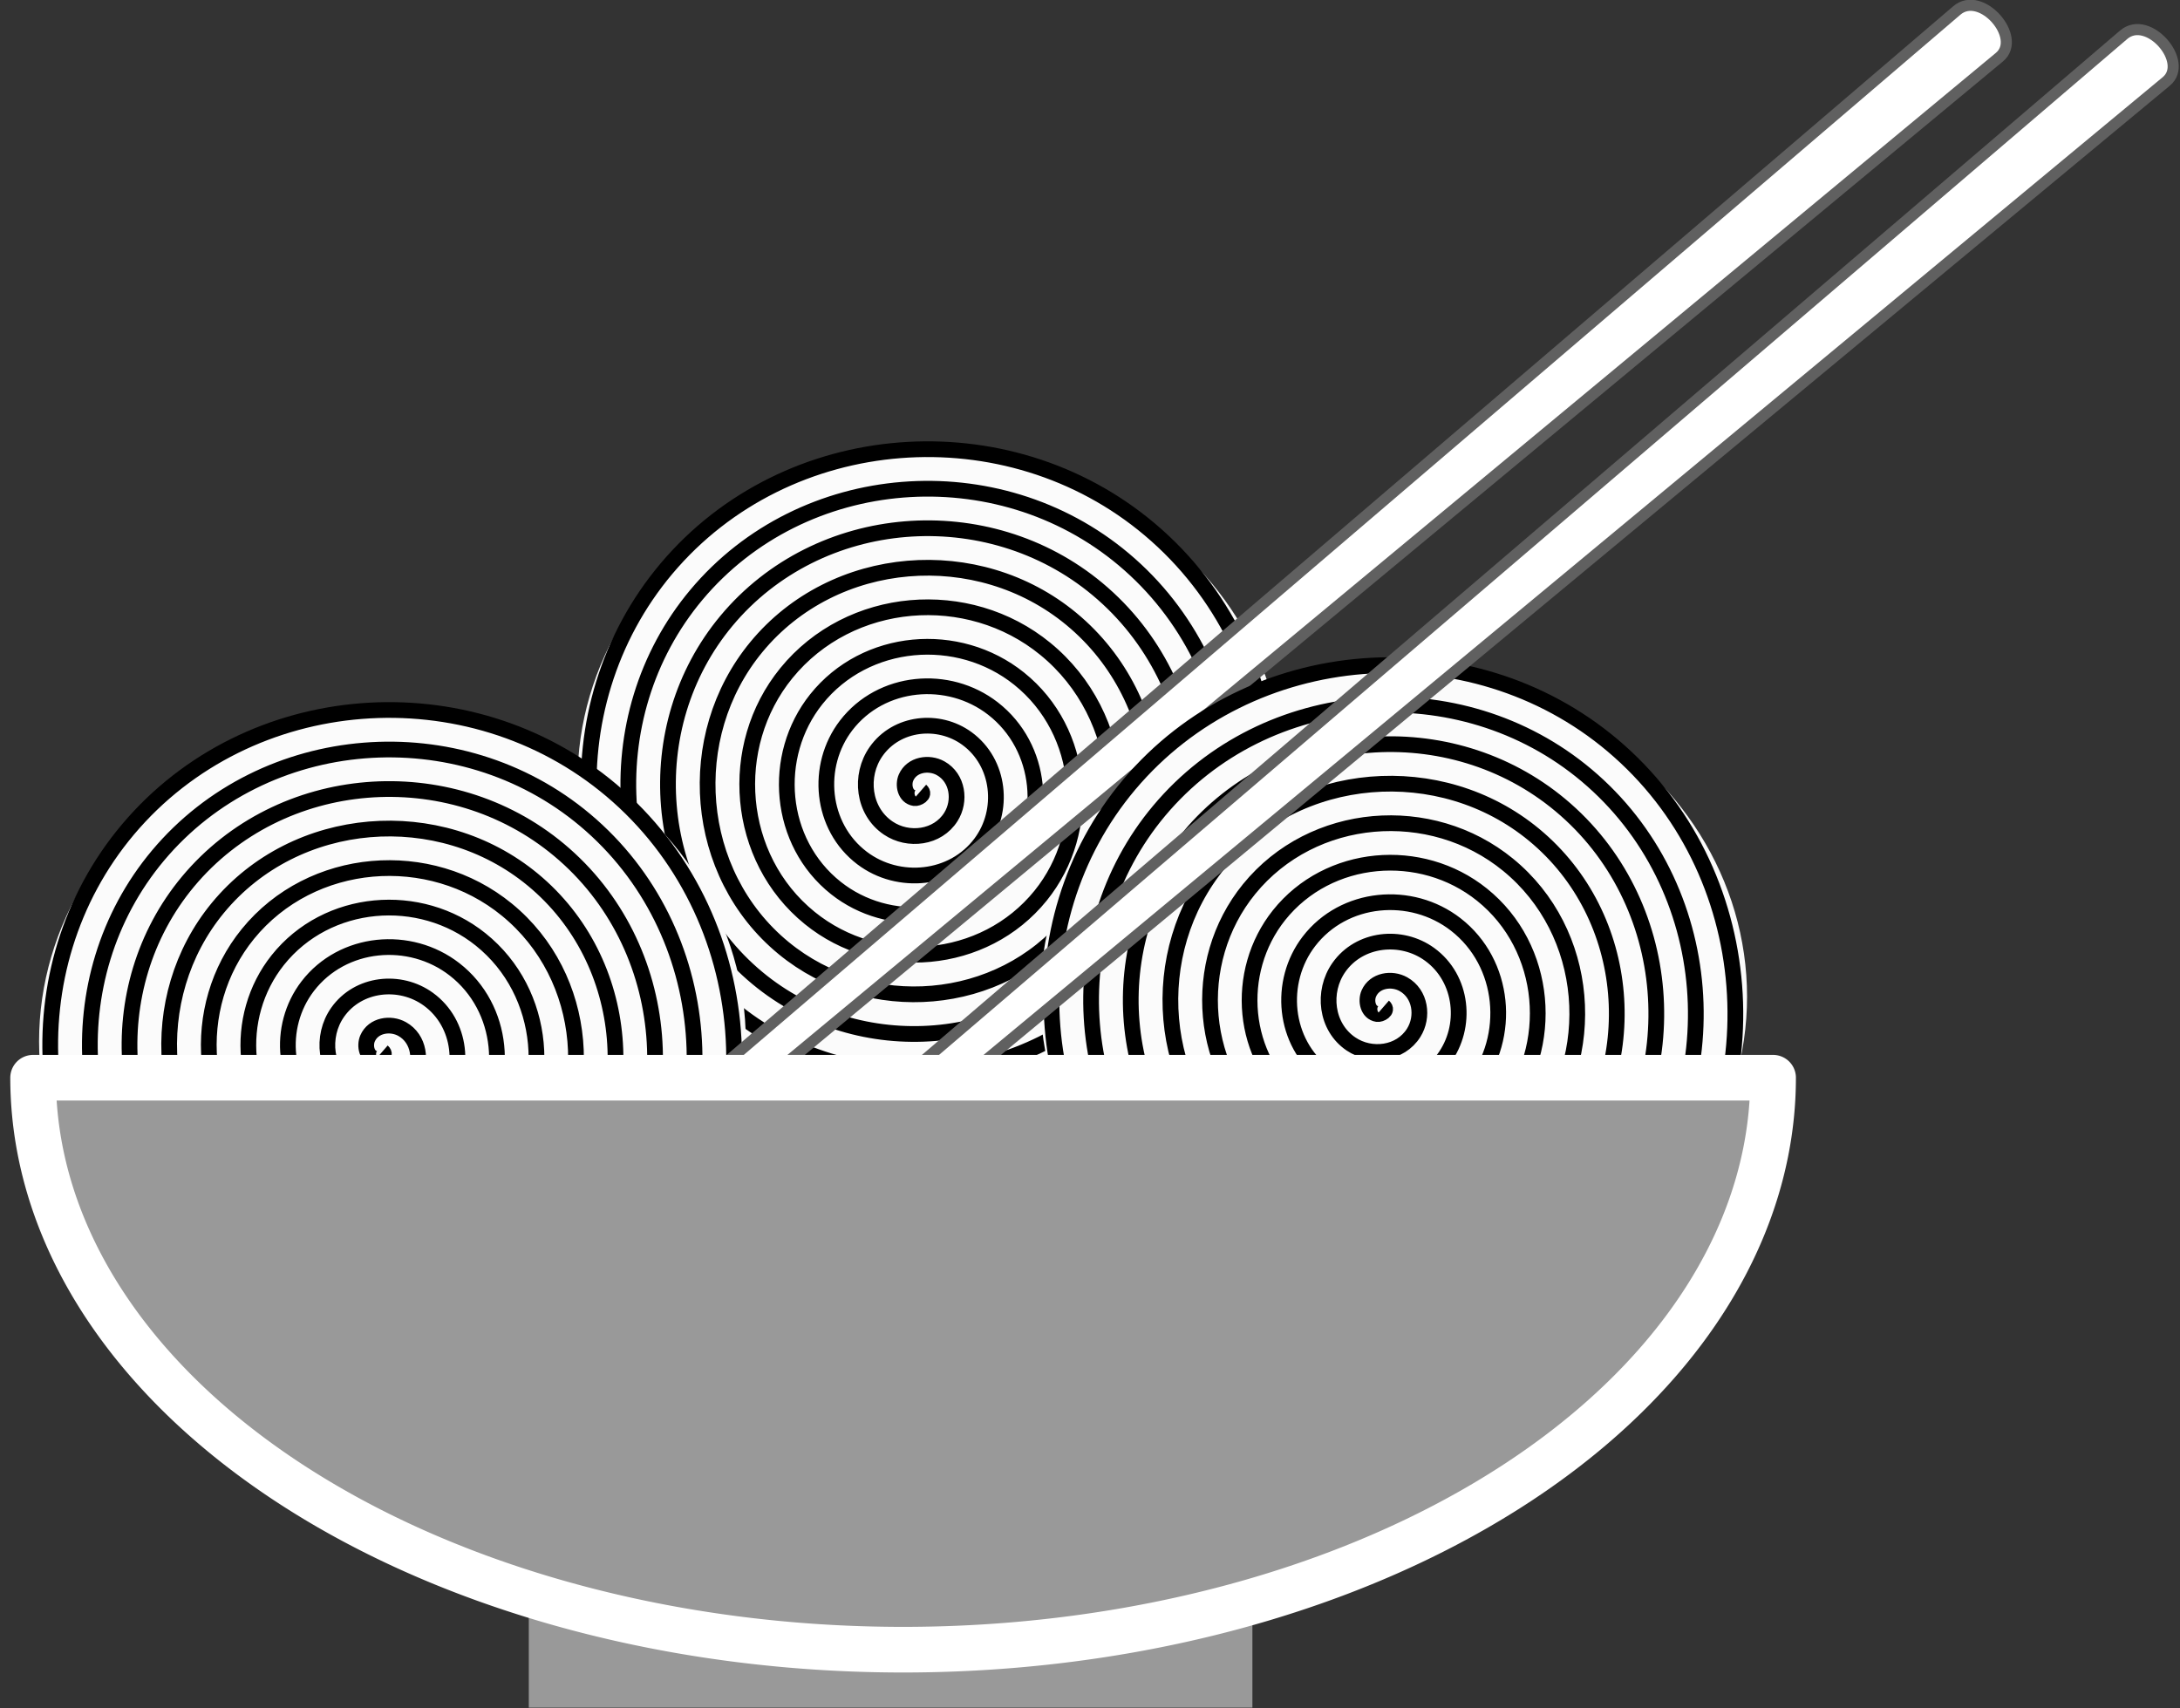
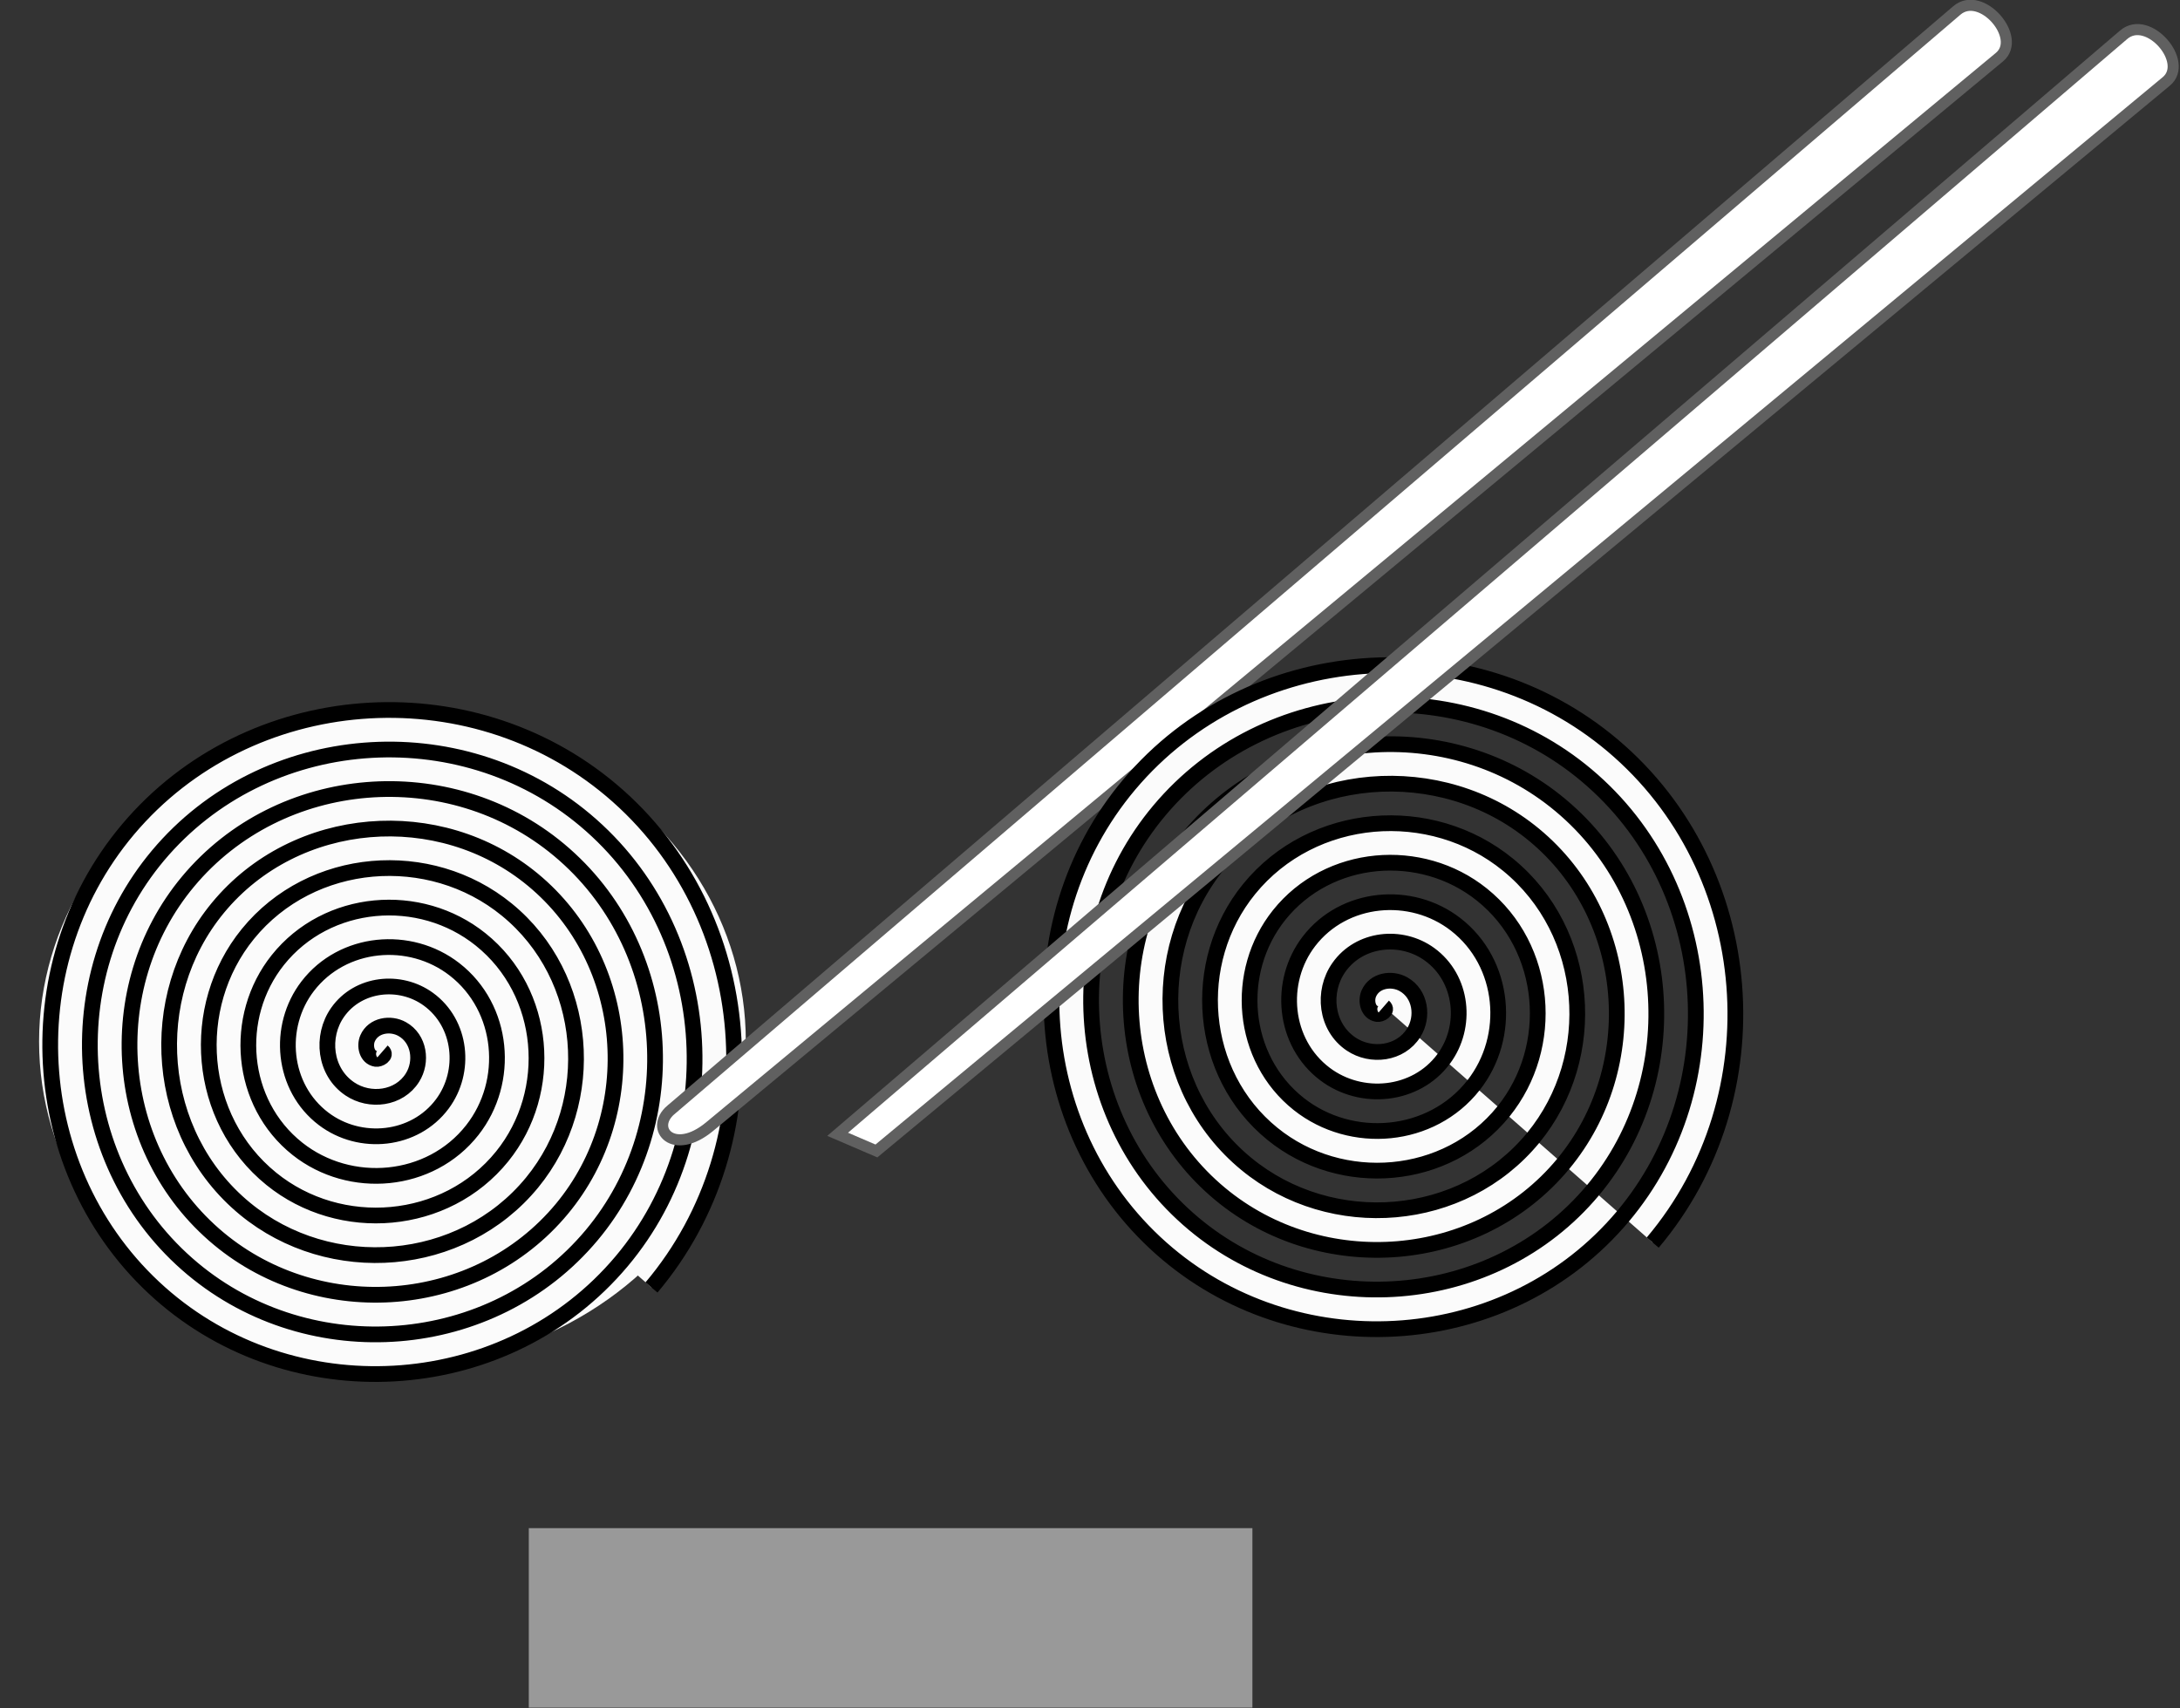
<svg xmlns="http://www.w3.org/2000/svg" width="28.535mm" height="22.361mm" viewBox="0 0 28.535 22.361" version="1.1" id="svg1705">
  <rect x="0" y="0" width="28.535" height="22.361" fill="#333333" stroke="none" />
  <defs id="defs1699" />
  <g id="layer1" transform="translate(-119.536,-87.76)">
    <g transform="matrix(0.777,0,0,0.777,20.983,59.189)" id="g1560">
      <g id="g1529" transform="translate(-6.898,4.441)" style="fill:#fbfbfb;fill-opacity:1">
-         <ellipse ry="5.481" rx="5.953" cy="45.484" cx="149.418" id="path1525" style="opacity:1;fill:#fbfbfb;fill-opacity:1;stroke:none;stroke-width:0.914;stroke-linecap:square;stroke-linejoin:round;stroke-miterlimit:4;stroke-dasharray:none;stroke-dashoffset:0;stroke-opacity:1" />
-         <path style="fill:#fbfbfb;fill-opacity:1;fill-rule:evenodd;stroke:#000000;stroke-width:0.265" id="path1521" d="m 149.251,45.651 c 0.076,0.066 -0.052,0.135 -0.11,0.126 -0.158,-0.024 -0.196,-0.222 -0.142,-0.346 0.097,-0.223 0.385,-0.268 0.583,-0.157 0.29,0.162 0.342,0.551 0.173,0.819 -0.224,0.357 -0.718,0.416 -1.055,0.189 -0.425,-0.286 -0.491,-0.885 -0.205,-1.291 0.347,-0.493 1.052,-0.566 1.528,-0.22 0.561,0.407 0.642,1.219 0.236,1.764 -0.468,0.629 -1.386,0.717 -2,0.252 -0.698,-0.528 -0.793,-1.553 -0.268,-2.236 0.589,-0.766 1.721,-0.868 2.473,-0.283 0.835,0.649 0.944,1.888 0.299,2.709 -0.709,0.903 -2.056,1.019 -2.945,0.315 -0.972,-0.77 -1.095,-2.223 -0.331,-3.181 0.83,-1.04 2.391,-1.171 3.418,-0.346 1.109,0.89 1.246,2.558 0.362,3.654 -0.95,1.177 -2.726,1.322 -3.89,0.378 -1.246,-1.01 -1.398,-2.893 -0.394,-4.126 1.07,-1.314 3.061,-1.474 4.362,-0.409 1.383,1.13 1.549,3.228 0.425,4.599 -1.191,1.451 -3.396,1.625 -4.835,0.441 -1.52,-1.251 -1.701,-3.564 -0.457,-5.071 1.311,-1.589 3.731,-1.777 5.307,-0.472 1.657,1.371 1.852,3.899 0.488,5.544 -1.431,1.726 -4.066,1.928 -5.78,0.504 -1.794,-1.491 -2.004,-4.234 -0.52,-6.016 1.551,-1.863 4.401,-2.08 6.252,-0.535 1.932,1.611 2.155,4.569 0.551,6.489 -1.671,2 -4.737,2.231 -6.725,0.567 -2.069,-1.731 -2.307,-4.904 -0.583,-6.961 1.792,-2.137 5.072,-2.383 7.197,-0.598 2.206,1.852 2.458,5.239 0.614,7.434 -1.912,2.275 -5.407,2.534 -7.67,0.63 -2.343,-1.972 -2.61,-5.574 -0.646,-7.906 2.032,-2.412 5.742,-2.686 8.142,-0.661 2.48,2.092 2.762,5.91 0.677,8.378" />
-       </g>
+         </g>
      <rect style="opacity:1;fill:#999999;fill-opacity:1;stroke:none;stroke-width:0.765;stroke-linecap:square;stroke-linejoin:round;stroke-miterlimit:4;stroke-dasharray:none;stroke-dashoffset:0;stroke-opacity:1" id="rect1517" width="12.19" height="3.024" x="135.746" y="62.518" />
      <g transform="translate(-15.969,8.835)" id="g1535" style="fill:#fbfbfb;fill-opacity:1">
        <ellipse style="opacity:1;fill:#fbfbfb;fill-opacity:1;stroke:none;stroke-width:0.914;stroke-linecap:square;stroke-linejoin:round;stroke-miterlimit:4;stroke-dasharray:none;stroke-dashoffset:0;stroke-opacity:1" id="ellipse1531" cx="149.418" cy="45.484" rx="5.953" ry="5.481" />
        <path d="m 149.251,45.651 c 0.076,0.066 -0.052,0.135 -0.11,0.126 -0.158,-0.024 -0.196,-0.222 -0.142,-0.346 0.097,-0.223 0.385,-0.268 0.583,-0.157 0.29,0.162 0.342,0.551 0.173,0.819 -0.224,0.357 -0.718,0.416 -1.055,0.189 -0.425,-0.286 -0.491,-0.885 -0.205,-1.291 0.347,-0.493 1.052,-0.566 1.528,-0.22 0.561,0.407 0.642,1.219 0.236,1.764 -0.468,0.629 -1.386,0.717 -2,0.252 -0.698,-0.528 -0.793,-1.553 -0.268,-2.236 0.589,-0.766 1.721,-0.868 2.473,-0.283 0.835,0.649 0.944,1.888 0.299,2.709 -0.709,0.903 -2.056,1.019 -2.945,0.315 -0.972,-0.77 -1.095,-2.223 -0.331,-3.181 0.83,-1.04 2.391,-1.171 3.418,-0.346 1.109,0.89 1.246,2.558 0.362,3.654 -0.95,1.177 -2.726,1.322 -3.89,0.378 -1.246,-1.01 -1.398,-2.893 -0.394,-4.126 1.07,-1.314 3.061,-1.474 4.362,-0.409 1.383,1.13 1.549,3.228 0.425,4.599 -1.191,1.451 -3.396,1.625 -4.835,0.441 -1.52,-1.251 -1.701,-3.564 -0.457,-5.071 1.311,-1.589 3.731,-1.777 5.307,-0.472 1.657,1.371 1.852,3.899 0.488,5.544 -1.431,1.726 -4.066,1.928 -5.78,0.504 -1.794,-1.491 -2.004,-4.234 -0.52,-6.016 1.551,-1.863 4.401,-2.08 6.252,-0.535 1.932,1.611 2.155,4.569 0.551,6.489 -1.671,2 -4.737,2.231 -6.725,0.567 -2.069,-1.731 -2.307,-4.904 -0.583,-6.961 1.792,-2.137 5.072,-2.383 7.197,-0.598 2.206,1.852 2.458,5.239 0.614,7.434 -1.912,2.275 -5.407,2.534 -7.67,0.63 -2.343,-1.972 -2.61,-5.574 -0.646,-7.906 2.032,-2.412 5.742,-2.686 8.142,-0.661 2.48,2.092 2.762,5.91 0.677,8.378" id="path1533" style="fill:#fbfbfb;fill-opacity:1;fill-rule:evenodd;stroke:#000000;stroke-width:0.265" />
      </g>
      <path style="fill:#ffffff;stroke:#606060;stroke-width:0.187px;stroke-linecap:butt;stroke-linejoin:miter;stroke-opacity:1" d="m 138.138,55.473 c 0,0 21.25,-18.171 21.665,-18.526 0.412,-0.352 1.112,0.46 0.717,0.787 l -21.729,18.02 c -0.608,0.503 -1.017,0.034 -0.654,-0.281 z" id="path1543" />
      <g id="g1541" transform="translate(0.898,8.079)" style="fill:#fbfbfb;fill-opacity:1">
-         <ellipse ry="5.481" rx="5.953" cy="45.484" cx="149.418" id="ellipse1537" style="opacity:1;fill:#fbfbfb;fill-opacity:1;stroke:none;stroke-width:0.914;stroke-linecap:square;stroke-linejoin:round;stroke-miterlimit:4;stroke-dasharray:none;stroke-dashoffset:0;stroke-opacity:1" />
        <path style="fill:#fbfbfb;fill-opacity:1;fill-rule:evenodd;stroke:#000000;stroke-width:0.265" id="path1539" d="m 149.251,45.651 c 0.076,0.066 -0.052,0.135 -0.11,0.126 -0.158,-0.024 -0.196,-0.222 -0.142,-0.346 0.097,-0.223 0.385,-0.268 0.583,-0.157 0.29,0.162 0.342,0.551 0.173,0.819 -0.224,0.357 -0.718,0.416 -1.055,0.189 -0.425,-0.286 -0.491,-0.885 -0.205,-1.291 0.347,-0.493 1.052,-0.566 1.528,-0.22 0.561,0.407 0.642,1.219 0.236,1.764 -0.468,0.629 -1.386,0.717 -2,0.252 -0.698,-0.528 -0.793,-1.553 -0.268,-2.236 0.589,-0.766 1.721,-0.868 2.473,-0.283 0.835,0.649 0.944,1.888 0.299,2.709 -0.709,0.903 -2.056,1.019 -2.945,0.315 -0.972,-0.77 -1.095,-2.223 -0.331,-3.181 0.83,-1.04 2.391,-1.171 3.418,-0.346 1.109,0.89 1.246,2.558 0.362,3.654 -0.95,1.177 -2.726,1.322 -3.89,0.378 -1.246,-1.01 -1.398,-2.893 -0.394,-4.126 1.07,-1.314 3.061,-1.474 4.362,-0.409 1.383,1.13 1.549,3.228 0.425,4.599 -1.191,1.451 -3.396,1.625 -4.835,0.441 -1.52,-1.251 -1.701,-3.564 -0.457,-5.071 1.311,-1.589 3.731,-1.777 5.307,-0.472 1.657,1.371 1.852,3.899 0.488,5.544 -1.431,1.726 -4.066,1.928 -5.78,0.504 -1.794,-1.491 -2.004,-4.234 -0.52,-6.016 1.551,-1.863 4.401,-2.08 6.252,-0.535 1.932,1.611 2.155,4.569 0.551,6.489 -1.671,2 -4.737,2.231 -6.725,0.567 -2.069,-1.731 -2.307,-4.904 -0.583,-6.961 1.792,-2.137 5.072,-2.383 7.197,-0.598 2.206,1.852 2.458,5.239 0.614,7.434 -1.912,2.275 -5.407,2.534 -7.67,0.63 -2.343,-1.972 -2.61,-5.574 -0.646,-7.906 2.032,-2.412 5.742,-2.686 8.142,-0.661 2.48,2.092 2.762,5.91 0.677,8.378" />
      </g>
-       <path id="path1545" d="m 140.949,55.882 c 0,0 21.25,-18.171 21.665,-18.526 0.412,-0.352 1.112,0.46 0.717,0.787 l -21.729,18.02 c -0.608,0.503 -1.017,0.034 -0.654,-0.281 z" style="fill:#ffffff;stroke:#606060;stroke-width:0.187px;stroke-linecap:butt;stroke-linejoin:miter;stroke-opacity:1" />
-       <path style="opacity:1;fill:#999999;fill-opacity:1;stroke:#ffffff;stroke-width:2.901;stroke-linecap:square;stroke-linejoin:round;stroke-miterlimit:4;stroke-dasharray:none;stroke-dashoffset:0;stroke-opacity:1" d="m 452.043,583.098 a 55.306,36.365 0 0 0 55.307,36.365 55.306,36.365 0 0 0 55.305,-36.365 z" transform="matrix(0.265,0,0,0.265,7.604,-99.592)" id="path1512" />
+       <path id="path1545" d="m 140.949,55.882 c 0,0 21.25,-18.171 21.665,-18.526 0.412,-0.352 1.112,0.46 0.717,0.787 l -21.729,18.02 z" style="fill:#ffffff;stroke:#606060;stroke-width:0.187px;stroke-linecap:butt;stroke-linejoin:miter;stroke-opacity:1" />
    </g>
  </g>
</svg>